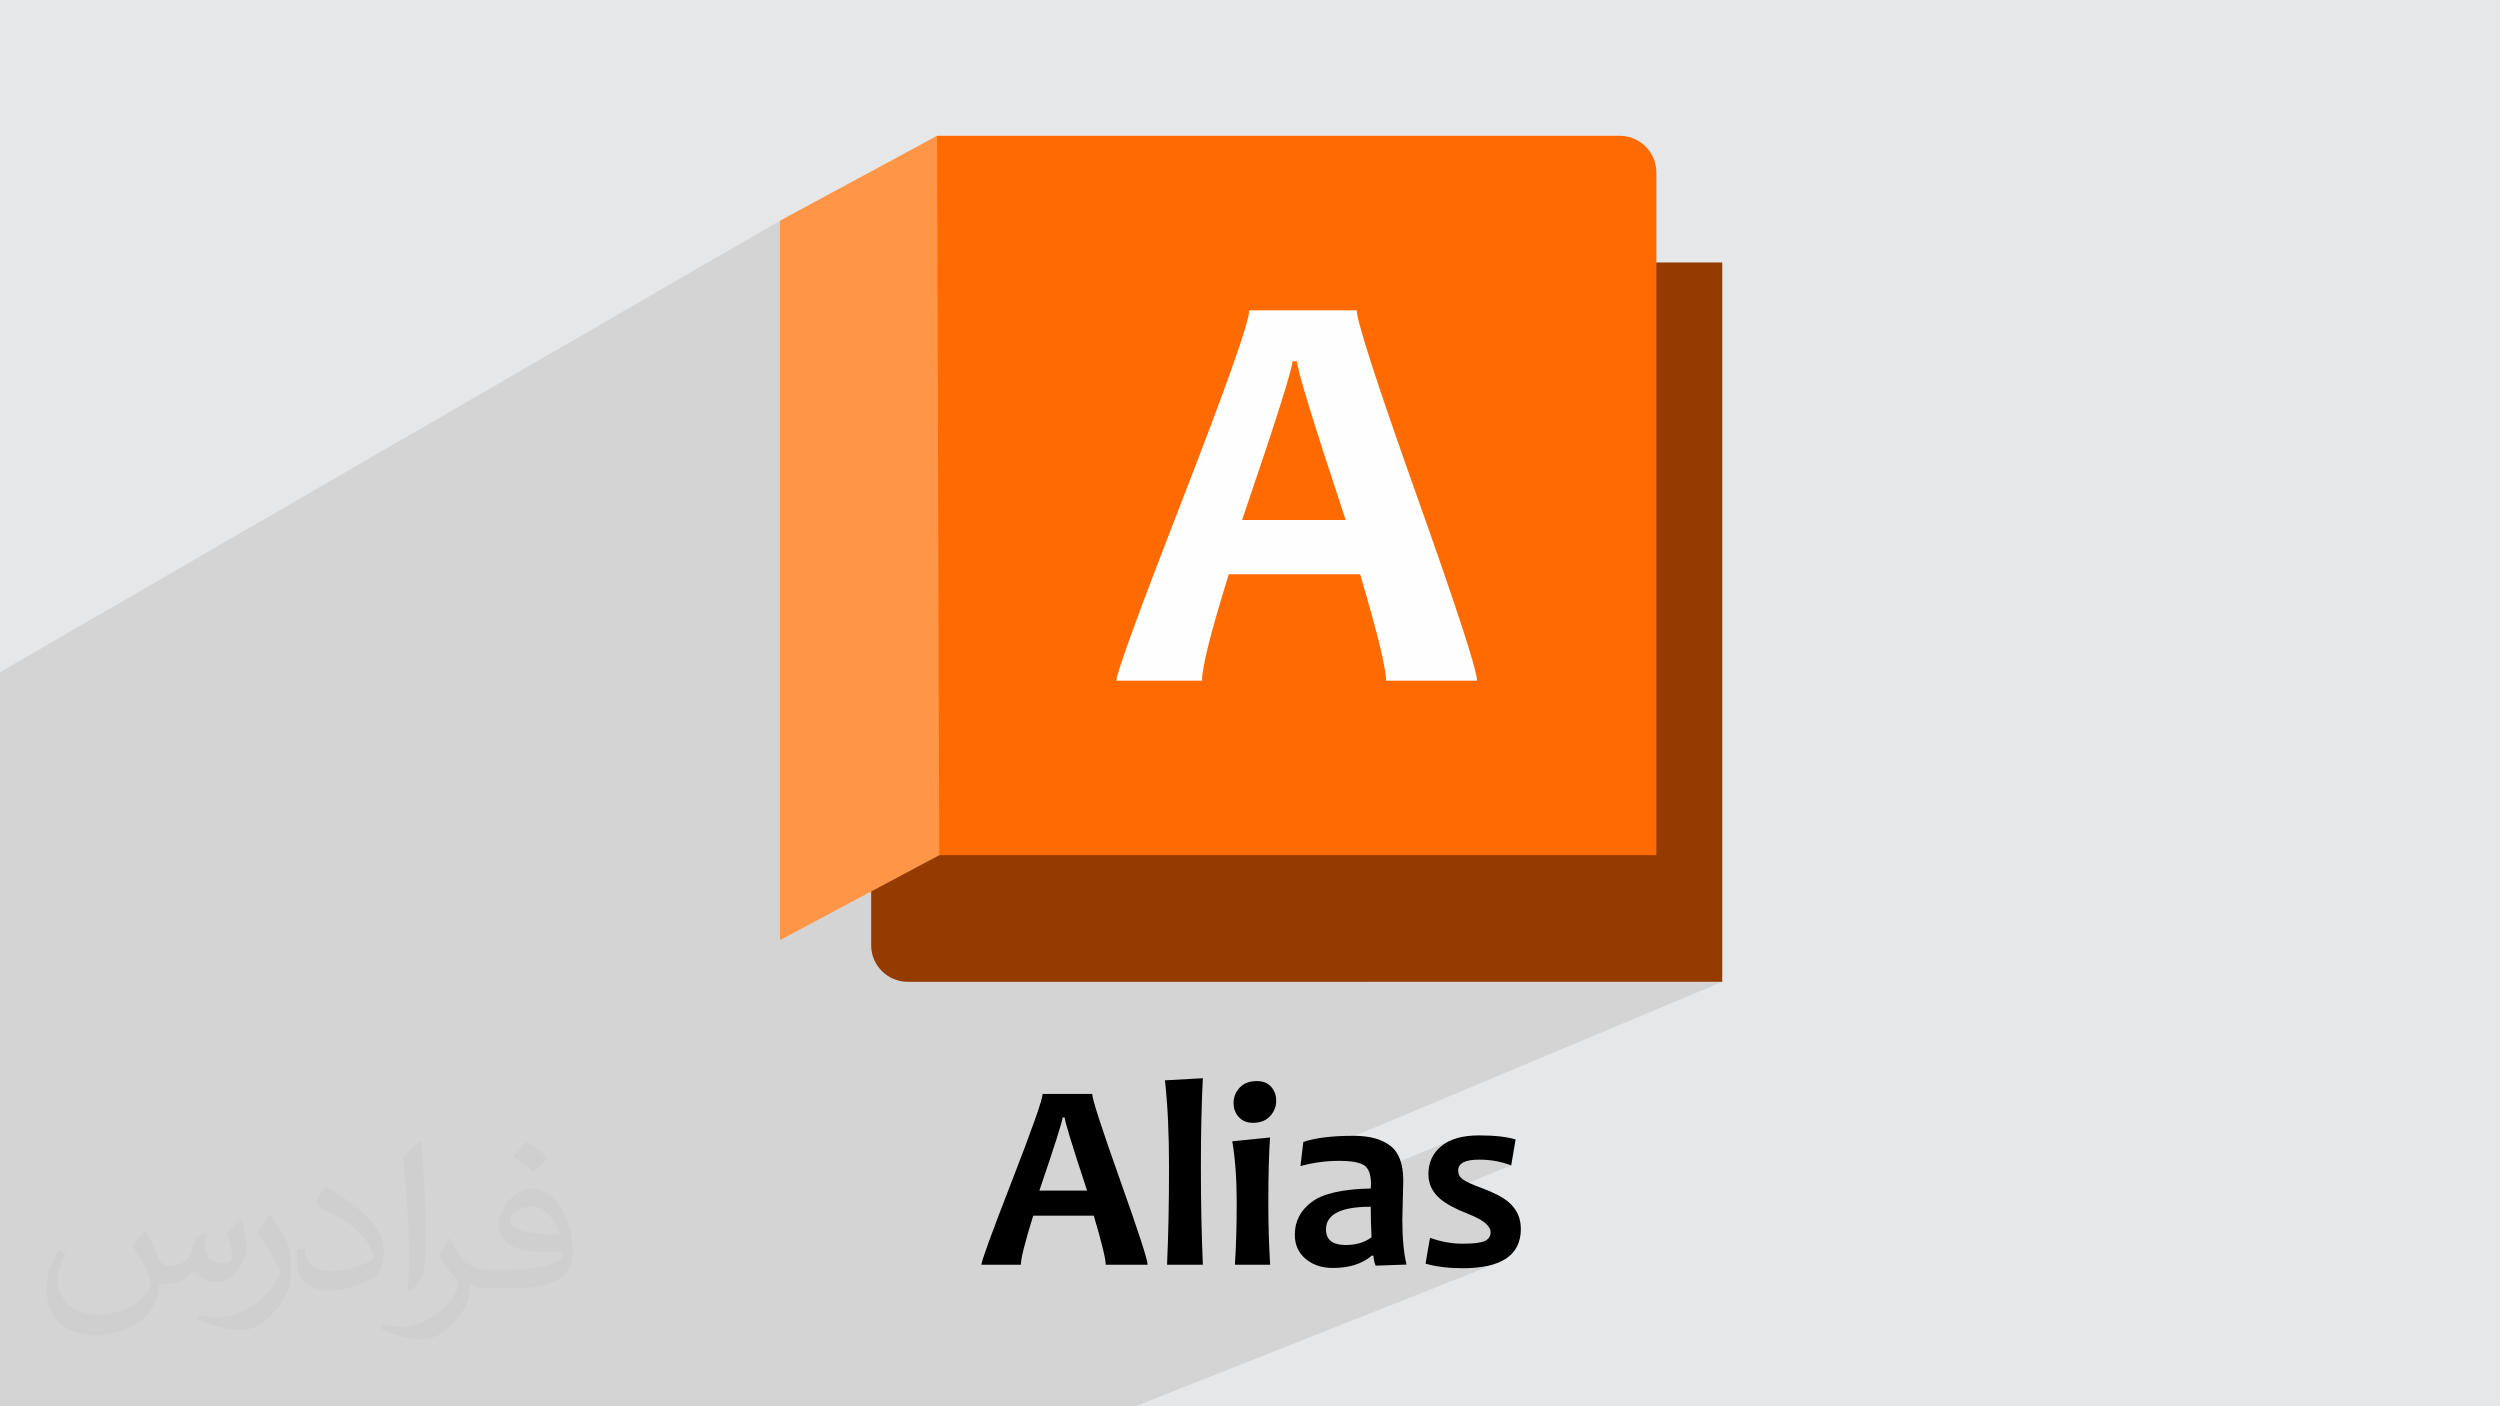
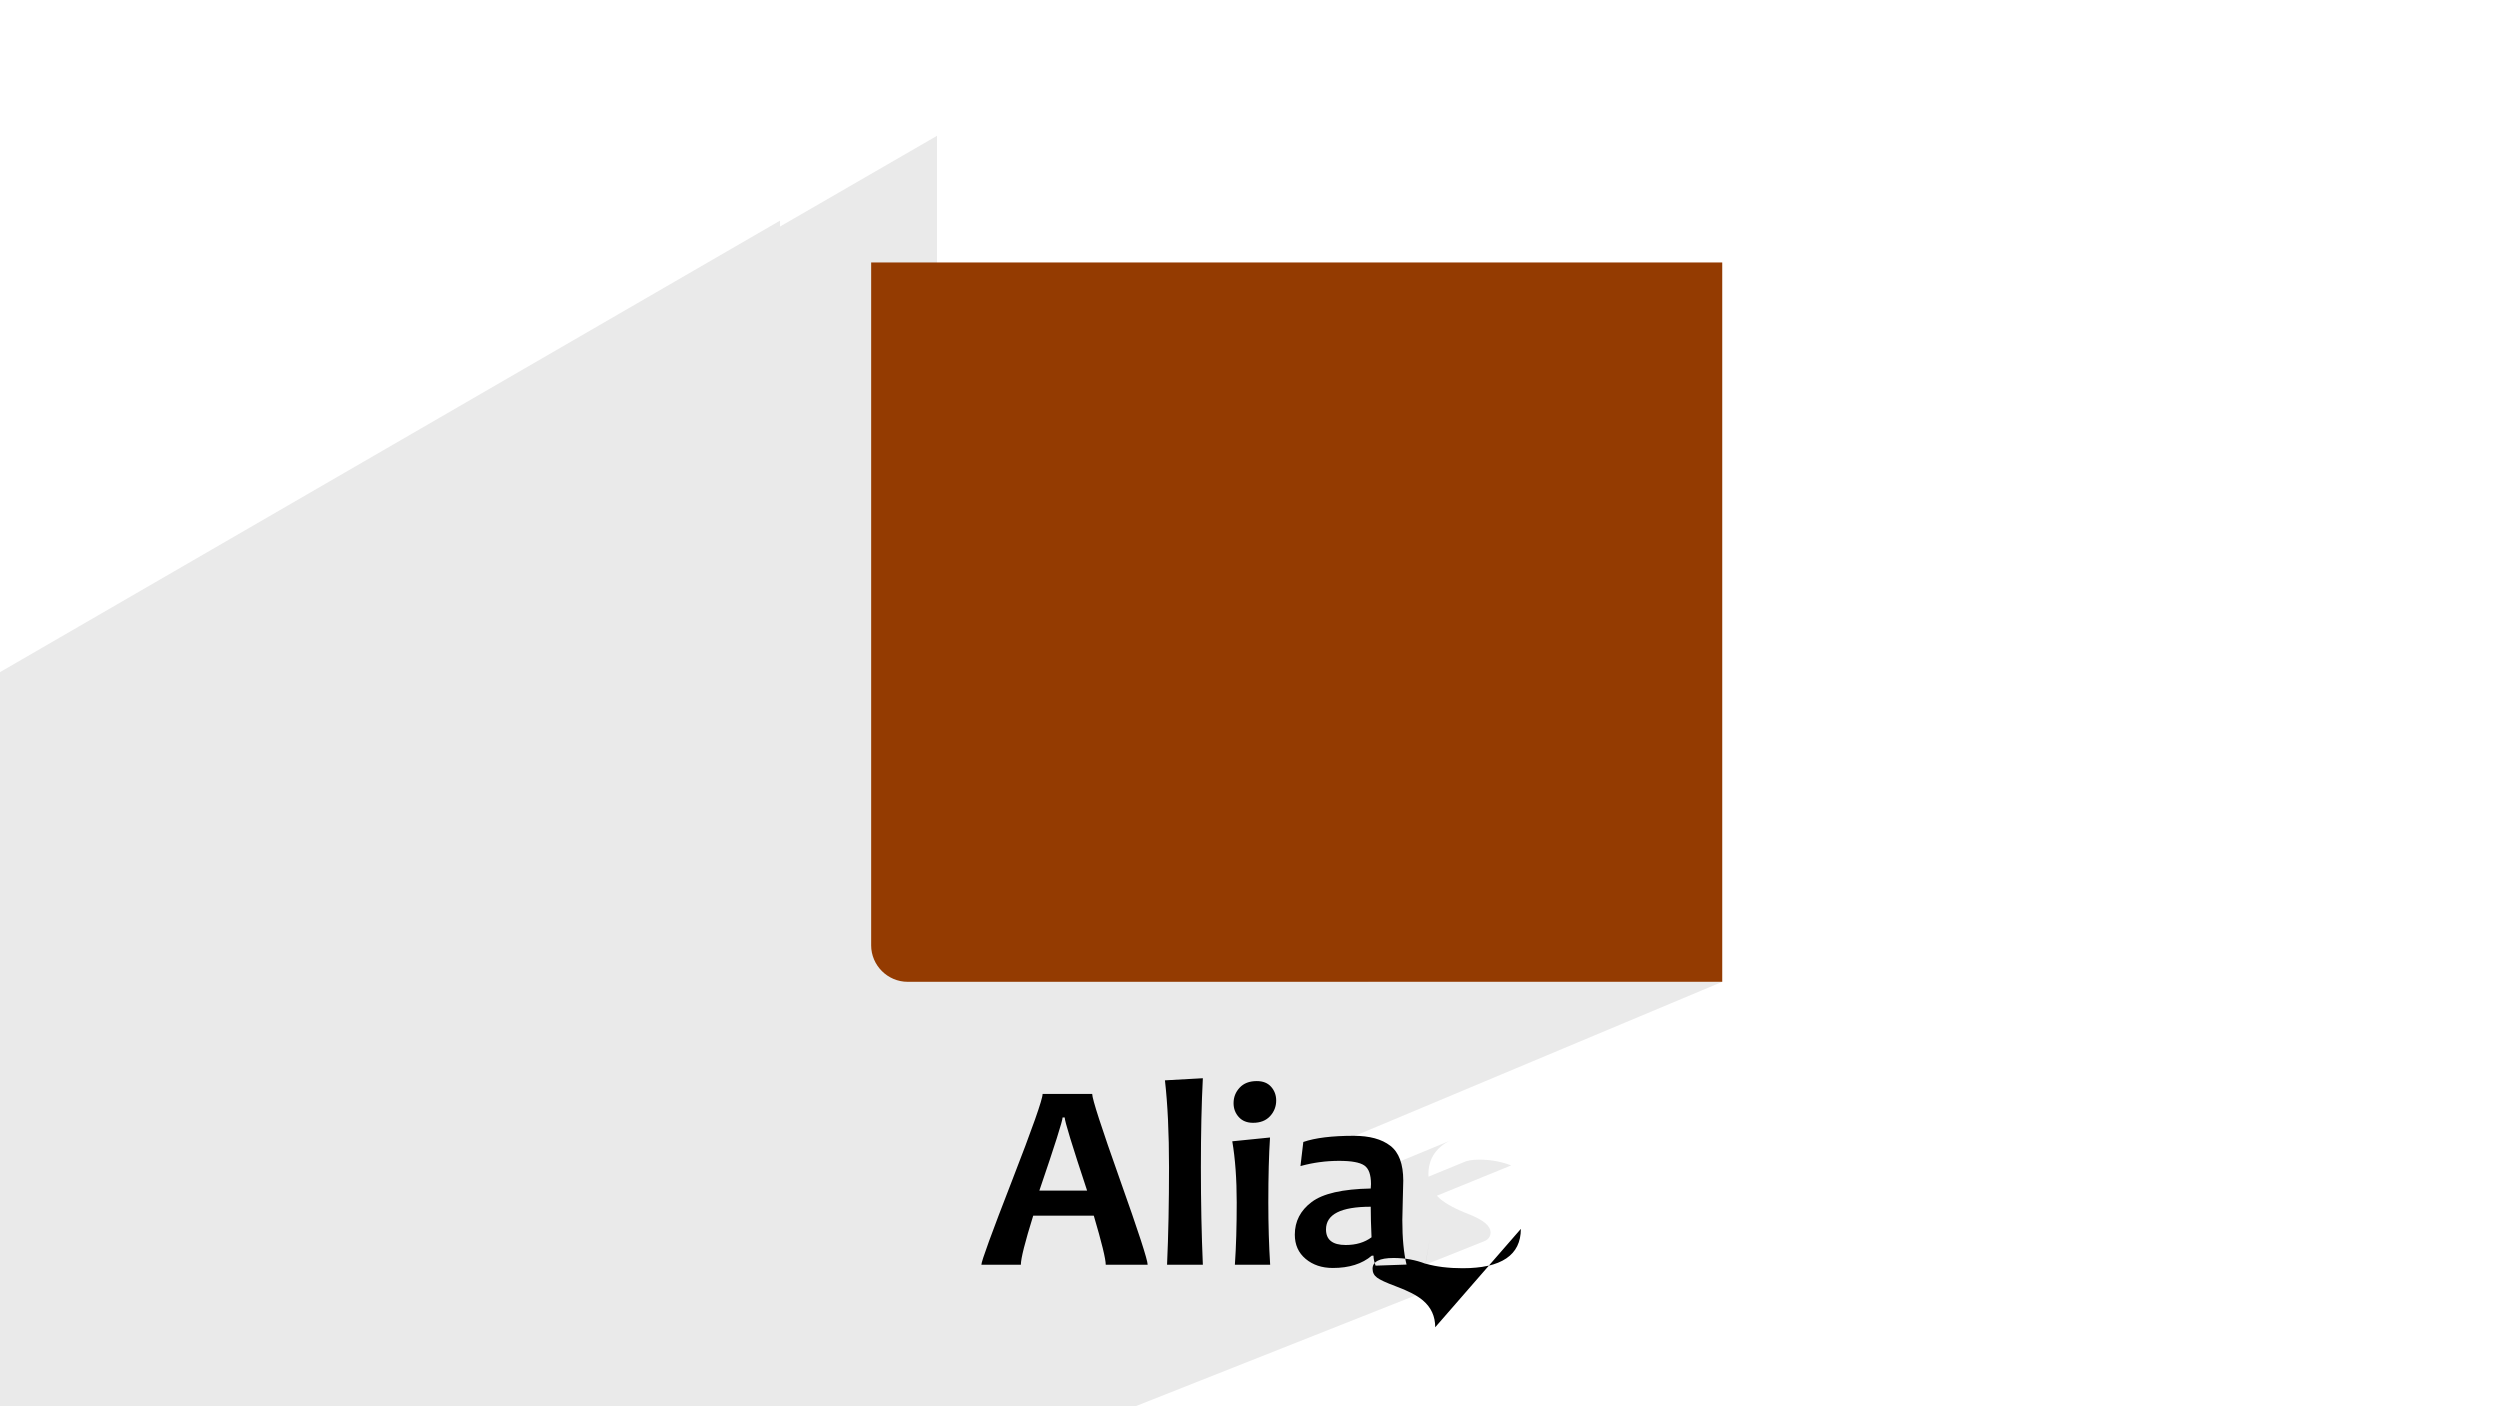
<svg xmlns="http://www.w3.org/2000/svg" xml:space="preserve" width="3.703in" height="2.083in" version="1.1" style="shape-rendering:geometricPrecision; text-rendering:geometricPrecision; image-rendering:optimizeQuality; fill-rule:evenodd; clip-rule:evenodd" viewBox="0 0 3700 2081.31">
  <defs>
    <style type="text/css">
   
    .fil3 {fill:#943B01}
    .fil0 {fill:#E6E7E8}
    .fil4 {fill:#FF6B01}
    .fil5 {fill:#FF9647}
    .fil7 {fill:black;fill-rule:nonzero}
    .fil6 {fill:#FEFEFE;fill-rule:nonzero}
    .fil2 {fill:#373435;fill-opacity:0.031}
    .fil1 {fill:#373435;fill-opacity:0.102}
   
  </style>
  </defs>
  <g id="Layer_x0020_1">
-     <polygon class="fil0" points="-0,0 3700,0 3700,2081.31 -0,2081.31 " />
    <polygon class="fil1" points="1468.31,2081.31 1465.35,2081.31 1417.4,2081.31 1413.1,2081.31 1413.08,2081.31 1395.18,2081.31 1378.21,2081.31 1365.27,2081.31 1361.54,2081.31 1315.4,2081.31 1307.32,2081.31 1298.36,2081.31 1296.51,2081.31 1285.79,2081.31 1279.57,2081.31 1277.1,2081.31 1270.19,2081.31 1270.16,2081.31 1245.89,2081.31 1231.28,2081.31 1219.55,2081.31 1209.49,2081.31 1204.51,2081.31 1201.67,2081.31 1195.77,2081.31 1192.15,2081.31 1159.93,2081.31 1132.86,2081.31 1110.73,2081.31 1106.83,2081.31 1074.94,2081.31 1050.75,2081.31 1050.71,2081.31 1012.9,2081.31 1000.37,2081.31 957.09,2081.31 952.12,2081.31 901.56,2081.31 898.54,2081.31 878.74,2081.31 870.93,2081.31 867.82,2081.31 861.27,2081.31 833.3,2081.31 782.72,2081.31 742.69,2081.31 737.2,2081.31 726.09,2081.31 620.23,2081.31 599.5,2081.31 596.66,2081.31 590.46,2081.31 497.94,2081.31 -0,2081.31 -0,2078.61 -0,2035.14 -0,2008.75 -0,1983.02 -0,1944.97 -0,1932.51 -0,1873.77 -0,1837.84 -0,1821.13 -0,1762.66 -0,1757.67 -0,1634.33 -0,1537.1 -0,1534.16 -0,1442.9 -0,1118.14 -0,1002.56 -0,994.78 1154.42,326.56 1154.42,335.28 1386.77,200.98 1386.77,705.1 1848.79,459.28 1848.7,461.12 1848.41,463.4 1847.93,466.13 1847.26,469.29 1846.39,472.9 1845.34,476.96 1844.09,481.45 1842.65,486.39 1841.02,491.77 1839.2,497.59 1837.18,503.86 1834.98,510.58 1832.58,517.73 1829.99,525.33 1827.2,533.37 1824.23,541.86 1821.06,550.79 1817.7,560.16 1814.15,569.98 1810.41,580.24 1806.77,590.13 1912.86,534.7 1919.62,534.7 1919.69,535.99 1919.9,537.68 1920.25,539.76 1920.74,542.23 1921.38,545.09 1922.15,548.34 1923.07,551.98 1924.12,556.01 1925.32,560.42 1926.65,565.23 1928.12,570.43 1929.74,576.01 1931.5,581.99 1933.4,588.36 1935.44,595.11 1937.62,602.26 1939.93,609.79 1942.39,617.72 1944.99,626.03 1947.74,634.74 1950.62,643.83 1953.64,653.32 1956.8,663.19 1960.11,673.46 1963.55,684.11 1967.14,695.15 1970.86,706.58 1974.73,718.41 1978.73,730.62 1982.88,743.22 1987.17,756.21 1991.59,769.59 1830.53,849.91 2013.01,849.91 2015.37,857.92 2017.65,865.72 2019.86,873.33 2022,880.75 2024.06,887.96 2026.04,894.97 2027.96,901.78 2029.79,908.39 2031.55,914.81 2033.23,921.02 2034.85,927.04 2036.38,932.85 2037.84,938.47 2039.23,943.89 2040.54,949.11 2041.77,954.12 2042.94,958.94 2044.02,963.56 2045.03,967.99 2045.97,972.21 2046.83,976.23 2047.62,980.06 2048.33,983.68 2048.97,987.11 2049.53,990.34 2050.01,993.37 2050.43,996.2 2050.77,998.83 2051.03,1001.26 2051.21,1003.5 2051.32,1005.53 2051.36,1007.37 2185.99,1007.37 1636.67,1265.64 2451.42,1265.64 2023.77,1453.08 2548.91,1453.08 2548.91,1453.1 1926.04,1714.29 1924.67,1725.81 1928.16,1724.87 1931.67,1724 1935.18,1723.18 1938.71,1722.42 1942.25,1721.73 1945.8,1721.09 1949.36,1720.52 1952.93,1720 1956.52,1719.55 1960.11,1719.16 1963.71,1718.82 1967.33,1718.55 1970.96,1718.34 1974.59,1718.19 1978.24,1718.1 1981.9,1718.07 1988.39,1718.17 1994.35,1718.48 1999.78,1719 2004.68,1719.72 2009.05,1720.66 2012.89,1721.81 2016.21,1723.17 2019,1724.75 2021.35,1726.64 2023.4,1728.98 2025.12,1731.76 2026.54,1734.99 2027.25,1737.35 2146.96,1687.83 2143.94,1689.25 2141.06,1690.79 2138.32,1692.45 2135.72,1694.24 2133.25,1696.16 2128.75,1700.24 2124.85,1704.64 2121.54,1709.36 2118.84,1714.39 2116.74,1719.74 2115.23,1725.41 2114.33,1731.4 2114.03,1737.69 2114.23,1741.45 2165.85,1720.27 2170.22,1718.53 2175.56,1717.29 2181.88,1716.54 2189.16,1716.29 2192.33,1716.32 2195.47,1716.43 2198.58,1716.59 2201.66,1716.82 2204.72,1717.13 2207.75,1717.49 2210.75,1717.92 2213.72,1718.42 2216.67,1718.99 2219.59,1719.63 2222.48,1720.33 2225.34,1721.09 2228.18,1721.93 2230.99,1722.83 2233.78,1723.8 2236.54,1724.84 2126.63,1769.61 2127.72,1770.84 2131.91,1774.72 2135.39,1777.46 2139.36,1780.2 2143.82,1782.95 2148.76,1785.71 2154.19,1788.47 2160.11,1791.26 2166.51,1794.04 2173.39,1796.84 2181.06,1800.07 2187.69,1803.33 2193.31,1806.65 2197.9,1810 2201.47,1813.39 2204.02,1816.82 2205.55,1820.3 2206.06,1823.8 2205.92,1826.01 2205.49,1828.05 2204.78,1829.93 2203.78,1831.65 2202.5,1833.2 2200.94,1834.59 2199.1,1835.81 2196.98,1836.86 2111.91,1870.82 2112.78,1871.06 2115.8,1871.82 2118.89,1872.54 2122.03,1873.2 2125.25,1873.8 2128.52,1874.36 2131.86,1874.86 2135.26,1875.31 2138.72,1875.7 2142.25,1876.05 2145.83,1876.34 2149.49,1876.58 2153.2,1876.76 2156.98,1876.89 2160.82,1876.97 2164.73,1877 2175.16,1876.77 2184.92,1876.09 2194.01,1874.95 2202.42,1873.36 2210.16,1871.31 2217.22,1868.81 1680.4,2081.31 1649.98,2081.31 1584.7,2081.31 1581.3,2081.31 1562.38,2081.31 1557.59,2081.31 1517.64,2081.31 1496.75,2081.31 1486.21,2081.31 1479.64,2081.31 1477.24,2081.31 " />
-     <path class="fil2" d="M215.49 1822.86c6.99,10.99 11.99,20.98 15.99,31.97 3,6.99 5,18.98 20.98,18.98 4,0 10.99,-2 16.98,-5 6.99,-3 11.99,-8.99 13.99,-15.99l5.99 -20.98 14.99 -7.99 1 1c-2,7.99 -2,14.99 -2,20.98 0,17.98 14.99,23.98 26.98,23.98 6.99,0 12.99,-3 12.99,-9.99 0,-7.99 -4,-22.98 -7.99,-34.97 6.99,-6.99 13.99,-13.99 21.98,-19.98l1 1c4,14.99 5.99,29.97 5.99,39.96 0,9.99 -4,19.98 -7.99,26.98 -6.99,13.99 -19.98,24.98 -35.97,24.98 -11.99,0 -24.98,-5.99 -33.97,-16.98l-1 0c-8.99,10.99 -21.98,19.98 -42.96,19.98l-6.99 0c-1,13.99 -4,23.98 -8.99,32.97 -12.99,24.98 -49.95,41.96 -84.94,41.96 -48.96,0 -72.95,-27.97 -72.95,-65.94 0,-22.98 7.99,-44.96 18.98,-59.95l9.99 4c-6.99,13.99 -11.99,26.98 -11.99,39.96 0,34.97 28.97,51.95 61.94,51.95 30.97,0 67.95,-19.98 74.94,-41.96 -2,-24.98 -11.99,-35.97 -25.98,-58.95 4,-6.99 9.99,-14.99 16.98,-22.98l1 0 0 0 1 1 0 0 0 0 0 0 0 0 0.02 -0.01 -0.01 0.01zm564.54 -132.89c9.99,5.99 19.98,13.99 29.97,22.98 -5.99,7.99 -11.99,14.99 -20.98,20.98 -9.99,-7.99 -19.98,-14.99 -29.97,-21.98 6.99,-7.99 13.99,-14.99 19.98,-21.98l1 0 0 0zm5 95.93c-16.98,0 -29.97,10.99 -29.97,18.98 0,16.98 32.97,22.98 72.95,21.98 -5,-19.98 -21.98,-41.96 -42.96,-41.96l0 0 0 1 0 0 0 0 0 0 0 0 0 0 -0.01 0zm-36.97 92.93c21.98,0 40.96,-1 54.95,-4 15.99,-4 29.97,-11.99 29.97,-17.98 0,-2 0,-3 -1,-5 -8.99,1 -18.98,1 -28.97,1 -28.97,0 -51.95,-6.99 -60.95,-22.98 -2,-4 -4,-9.99 -4,-14.99 0,-15.99 6.99,-31.97 18.98,-41.96 9.99,-8.99 20.98,-13.99 31.97,-13.99 19.98,0 36.97,16.98 47.96,41.96 5.99,13.99 10.99,29.97 10.99,50.95 0,13.99 -4,24.98 -11.99,33.97 -15.99,15.99 -44.96,20.98 -89.93,20.98l-19.98 0 0 0 -5 0c-10.99,0 -18.98,-2 -24.98,-6.99l-1 0c0,3 0,5 0,6.99 0,9.99 -3,22.98 -9.99,32.97 -19.98,29.97 -41.96,42.96 -59.95,42.96 -18.98,0 -41.96,-6.99 -62.94,-16.98l4 -6.99c6.99,3 15.99,5 28.97,5 33.97,0 77.94,-32.97 83.94,-63.94 -1,-2 -4,-5.99 -6.99,-9.99 -9.99,-11.99 -15.99,-21.98 -21.98,-31.97 5,-9.99 9.99,-17.98 13.99,-24.98l2 0c13.99,28.97 26.98,45.96 56.95,45.96l4 0 0 0 20.98 0 0 0 0 0 0 0 0 0 0 0 0 0 0 0zm-145.88 30.97c2,-13.99 3,-28.97 3,-42.96l0 -20.98c0,-38.96 -5,-95.93 -8.99,-132.89 6.99,-7.99 16.98,-16.98 24.98,-22.98l2 1c5,46.96 6.99,100.92 6.99,150.88 0,12.99 -1,25.98 -2,34.97 -1,11.99 -6.99,20.98 -21.98,34.97l-3 -2 0 0 -1 0 0 0 0 0 0 0 0 0 0 0zm-150.88 -61.96c1,18.98 9.99,32.97 40.96,32.97 19.98,0 35.97,-5 54.95,-13.99 3,-1 5,-3 5,-5 0,-11.99 -8.99,-26.98 -23.98,-40.96 -13.99,-12.99 -33.97,-24.98 -51.95,-31.97 -5.99,-3 -7.99,-5 -7.99,-7.99 0,-5 6.99,-16.98 12.99,-23.98l2 0c19.98,10.99 42.96,26.98 59.95,43.96 15.99,15.99 24.98,32.97 24.98,50.95 0,12.99 -4,25.98 -10.99,37.97 -21.98,10.99 -46.96,19.98 -69.95,19.98 -28.97,0 -47.96,-13.99 -47.96,-44.96 0,-3 0,-8.99 1,-15.99l9.99 0 0 0 1 -1 0 0 0 0 0 0 0 0 0 0 0.01 0zm-51.95 -51.95l17.98 28.97c6.99,10.99 12.99,21.98 12.99,40.96l0 23.98c0,18.98 -11.99,39.96 -31.97,59.95 -15.99,13.99 -28.97,18.98 -41.96,18.98 -18.98,0 -39.96,-5.99 -64.94,-15.99l3 -6.99c7.99,2 16.98,4 27.97,4 35.97,0 71.95,-25.98 88.93,-57.95 2,-4 3,-6.99 3,-8.99 0,-4 -2,-7.99 -4,-10.99 -8.99,-16.98 -18.98,-32.97 -29.97,-46.96 5.99,-8.99 11.99,-17.98 17.98,-26.98l2 0 0 0 -1 -2 0 0 -0.01 0z" />
    <g id="_2322768180688">
      <g>
        <path class="fil3" d="M2548.91 1453.08l-1205.5 0c-29.75,0 -54.1,-24.33 -54.1,-54.08l0 -1010.56 1259.6 0 0 1064.66 0 -0.02z" />
-         <path class="fil4" d="M1386.78 201l1010.56 0c29.75,0 54.08,24.33 54.08,54.08l0 1010.56 -1064.66 0 0 -1064.66 0.02 0.02z" />
-         <polygon class="fil5" points="1386.86,201 1390.1,1265.65 1154.42,1391.33 1154.42,326.56 " />
-         <path class="fil6" d="M2185.99 1007.37l-134.62 0c0,-18.53 -12.78,-70.97 -38.36,-157.46l-194.39 0c-26.44,85.06 -39.65,137.49 -39.65,157.46l-126.72 0c0,-10.91 32.75,-100.72 98.28,-269.37 65.52,-168.67 98.27,-261.47 98.27,-278.72l159.19 0c0,16.09 29.6,107.62 88.93,274.69 59.47,167.09 89.07,258.17 89.07,273.4zm-194.39 -237.77c-47.98,-144.81 -71.97,-223.11 -71.97,-234.9l-6.76 0c0,10.91 -24.85,89.21 -74.57,234.9l153.29 0 0.01 0z" />
      </g>
-       <path class="fil7" d="M1698.56 1871.76l-62.08 0c0,-8.55 -5.9,-32.72 -17.68,-72.61l-89.64 0c-12.19,39.21 -18.29,63.4 -18.29,72.61l-58.43 0c0,-5.03 15.09,-46.43 45.31,-124.21 30.2,-77.78 45.31,-120.57 45.31,-128.52l73.4 0c0,7.42 13.64,49.62 41,126.67 27.43,77.05 41.07,119.05 41.07,126.07l0.03 0zm-89.64 -109.64c-22.13,-66.78 -33.19,-102.88 -33.19,-108.32l-3.11 0c0,5.04 -11.46,41.14 -34.38,108.32l70.68 0zm171.32 109.64l-53 0c1.99,-44.38 2.91,-92.48 2.91,-144.22 0,-50.42 -1.98,-93.35 -6.04,-128.65l56.11 -3.11c-1.93,36.64 -2.91,80.55 -2.91,131.77 0,52 0.99,100.1 2.91,144.22l0.02 -0.02zm99.58 0l-52.2 0c1.86,-26.77 2.71,-57.5 2.71,-92.22 0,-34.39 -2.18,-64.53 -6.56,-90.42l55.86 -5.63c-1.66,25.11 -2.52,57.11 -2.52,96.06 0,33.25 0.93,63.99 2.72,92.22l0 0zm8.94 -242.99c0,8.81 -2.98,16.49 -9.02,23.12 -6.02,6.56 -14.44,9.87 -25.18,9.87 -9.01,0 -16.09,-2.84 -21.2,-8.55 -5.16,-5.7 -7.69,-12.52 -7.69,-20.54 0,-8.81 2.97,-16.43 9.02,-22.92 6.03,-6.49 14.44,-9.74 25.32,-9.74 9.21,0 16.29,2.84 21.26,8.47 4.97,5.63 7.48,12.39 7.48,20.28l0.02 0.01zm192.91 242.8l-45.78 1.59c-2.11,-5.5 -3.11,-10.4 -3.11,-14.78l-2.52 0c-14.24,12.12 -33.45,18.22 -57.63,18.22 -16.24,0 -29.62,-4.51 -40.28,-13.45 -10.73,-9.01 -16.03,-20.94 -16.03,-35.85 0,-19.68 8.28,-35.77 24.91,-48.29 16.63,-12.59 45.78,-19.22 87.45,-20.01 0.27,-2.32 0.39,-4.57 0.39,-6.62 0,-13.98 -3.38,-23.18 -10.07,-27.62 -6.76,-4.5 -19.08,-6.68 -37.1,-6.68 -19.55,0 -38.62,2.58 -57.23,7.74l4.24 -35.71c17.63,-6.1 42.47,-9.13 74.52,-9.13 23.46,0 41.54,4.9 54.27,14.77 12.78,9.8 19.13,27.03 19.13,51.6 0,5.43 -0.26,15.31 -0.73,29.68 -0.39,14.37 -0.66,23.99 -0.66,28.75 0,26.77 2.06,48.68 6.22,65.78l0 0.01zm-51.81 -40.34c-0.79,-17.49 -1.18,-32.6 -1.18,-45.26 -44.13,0 -66.2,11.19 -66.2,33.59 0,15.36 9.75,23.05 29.15,23.05 15.23,0 27.95,-3.77 38.23,-11.39l0 0.01zm221 -12.47c0,38.82 -28.68,58.23 -86.13,58.23 -20.99,0 -39.29,-2.25 -54.91,-6.76l6.56 -38.28c16.17,5.83 32.26,8.74 48.35,8.74 15.51,0 26.3,-1.25 32.26,-3.84 6.02,-2.58 9.08,-6.95 9.08,-13.05 0,-9.41 -10.87,-18.42 -32.67,-26.96 -19.01,-7.48 -32.86,-14.84 -41.48,-22.12 -11.92,-10.07 -17.88,-22.46 -17.88,-37.03 0,-17.22 6.42,-31.08 19.22,-41.54 12.78,-10.53 31.47,-15.77 55.91,-15.77 22.85,0 40.88,2.05 53.93,6.02l-6.55 38.43c-14.64,-5.71 -30.41,-8.55 -47.38,-8.55 -20.73,0 -31.07,5.29 -31.07,15.96 0,5.43 2.19,9.8 6.62,13.06 4.38,3.31 13.39,7.48 26.96,12.52 18.74,6.89 32.38,13.92 40.93,21.21 12.2,10.33 18.22,23.58 18.22,39.74l0.03 -0.01z" />
+       <path class="fil7" d="M1698.56 1871.76l-62.08 0c0,-8.55 -5.9,-32.72 -17.68,-72.61l-89.64 0c-12.19,39.21 -18.29,63.4 -18.29,72.61l-58.43 0c0,-5.03 15.09,-46.43 45.31,-124.21 30.2,-77.78 45.31,-120.57 45.31,-128.52l73.4 0c0,7.42 13.64,49.62 41,126.67 27.43,77.05 41.07,119.05 41.07,126.07l0.03 0zm-89.64 -109.64c-22.13,-66.78 -33.19,-102.88 -33.19,-108.32l-3.11 0c0,5.04 -11.46,41.14 -34.38,108.32l70.68 0zm171.32 109.64l-53 0c1.99,-44.38 2.91,-92.48 2.91,-144.22 0,-50.42 -1.98,-93.35 -6.04,-128.65l56.11 -3.11c-1.93,36.64 -2.91,80.55 -2.91,131.77 0,52 0.99,100.1 2.91,144.22l0.02 -0.02zm99.58 0l-52.2 0c1.86,-26.77 2.71,-57.5 2.71,-92.22 0,-34.39 -2.18,-64.53 -6.56,-90.42l55.86 -5.63c-1.66,25.11 -2.52,57.11 -2.52,96.06 0,33.25 0.93,63.99 2.72,92.22l0 0zm8.94 -242.99c0,8.81 -2.98,16.49 -9.02,23.12 -6.02,6.56 -14.44,9.87 -25.18,9.87 -9.01,0 -16.09,-2.84 -21.2,-8.55 -5.16,-5.7 -7.69,-12.52 -7.69,-20.54 0,-8.81 2.97,-16.43 9.02,-22.92 6.03,-6.49 14.44,-9.74 25.32,-9.74 9.21,0 16.29,2.84 21.26,8.47 4.97,5.63 7.48,12.39 7.48,20.28l0.02 0.01zm192.91 242.8l-45.78 1.59c-2.11,-5.5 -3.11,-10.4 -3.11,-14.78l-2.52 0c-14.24,12.12 -33.45,18.22 -57.63,18.22 -16.24,0 -29.62,-4.51 -40.28,-13.45 -10.73,-9.01 -16.03,-20.94 -16.03,-35.85 0,-19.68 8.28,-35.77 24.91,-48.29 16.63,-12.59 45.78,-19.22 87.45,-20.01 0.27,-2.32 0.39,-4.57 0.39,-6.62 0,-13.98 -3.38,-23.18 -10.07,-27.62 -6.76,-4.5 -19.08,-6.68 -37.1,-6.68 -19.55,0 -38.62,2.58 -57.23,7.74l4.24 -35.71c17.63,-6.1 42.47,-9.13 74.52,-9.13 23.46,0 41.54,4.9 54.27,14.77 12.78,9.8 19.13,27.03 19.13,51.6 0,5.43 -0.26,15.31 -0.73,29.68 -0.39,14.37 -0.66,23.99 -0.66,28.75 0,26.77 2.06,48.68 6.22,65.78l0 0.01zm-51.81 -40.34c-0.79,-17.49 -1.18,-32.6 -1.18,-45.26 -44.13,0 -66.2,11.19 -66.2,33.59 0,15.36 9.75,23.05 29.15,23.05 15.23,0 27.95,-3.77 38.23,-11.39l0 0.01zm221 -12.47c0,38.82 -28.68,58.23 -86.13,58.23 -20.99,0 -39.29,-2.25 -54.91,-6.76l6.56 -38.28l-6.55 38.43c-14.64,-5.71 -30.41,-8.55 -47.38,-8.55 -20.73,0 -31.07,5.29 -31.07,15.96 0,5.43 2.19,9.8 6.62,13.06 4.38,3.31 13.39,7.48 26.96,12.52 18.74,6.89 32.38,13.92 40.93,21.21 12.2,10.33 18.22,23.58 18.22,39.74l0.03 -0.01z" />
    </g>
  </g>
</svg>